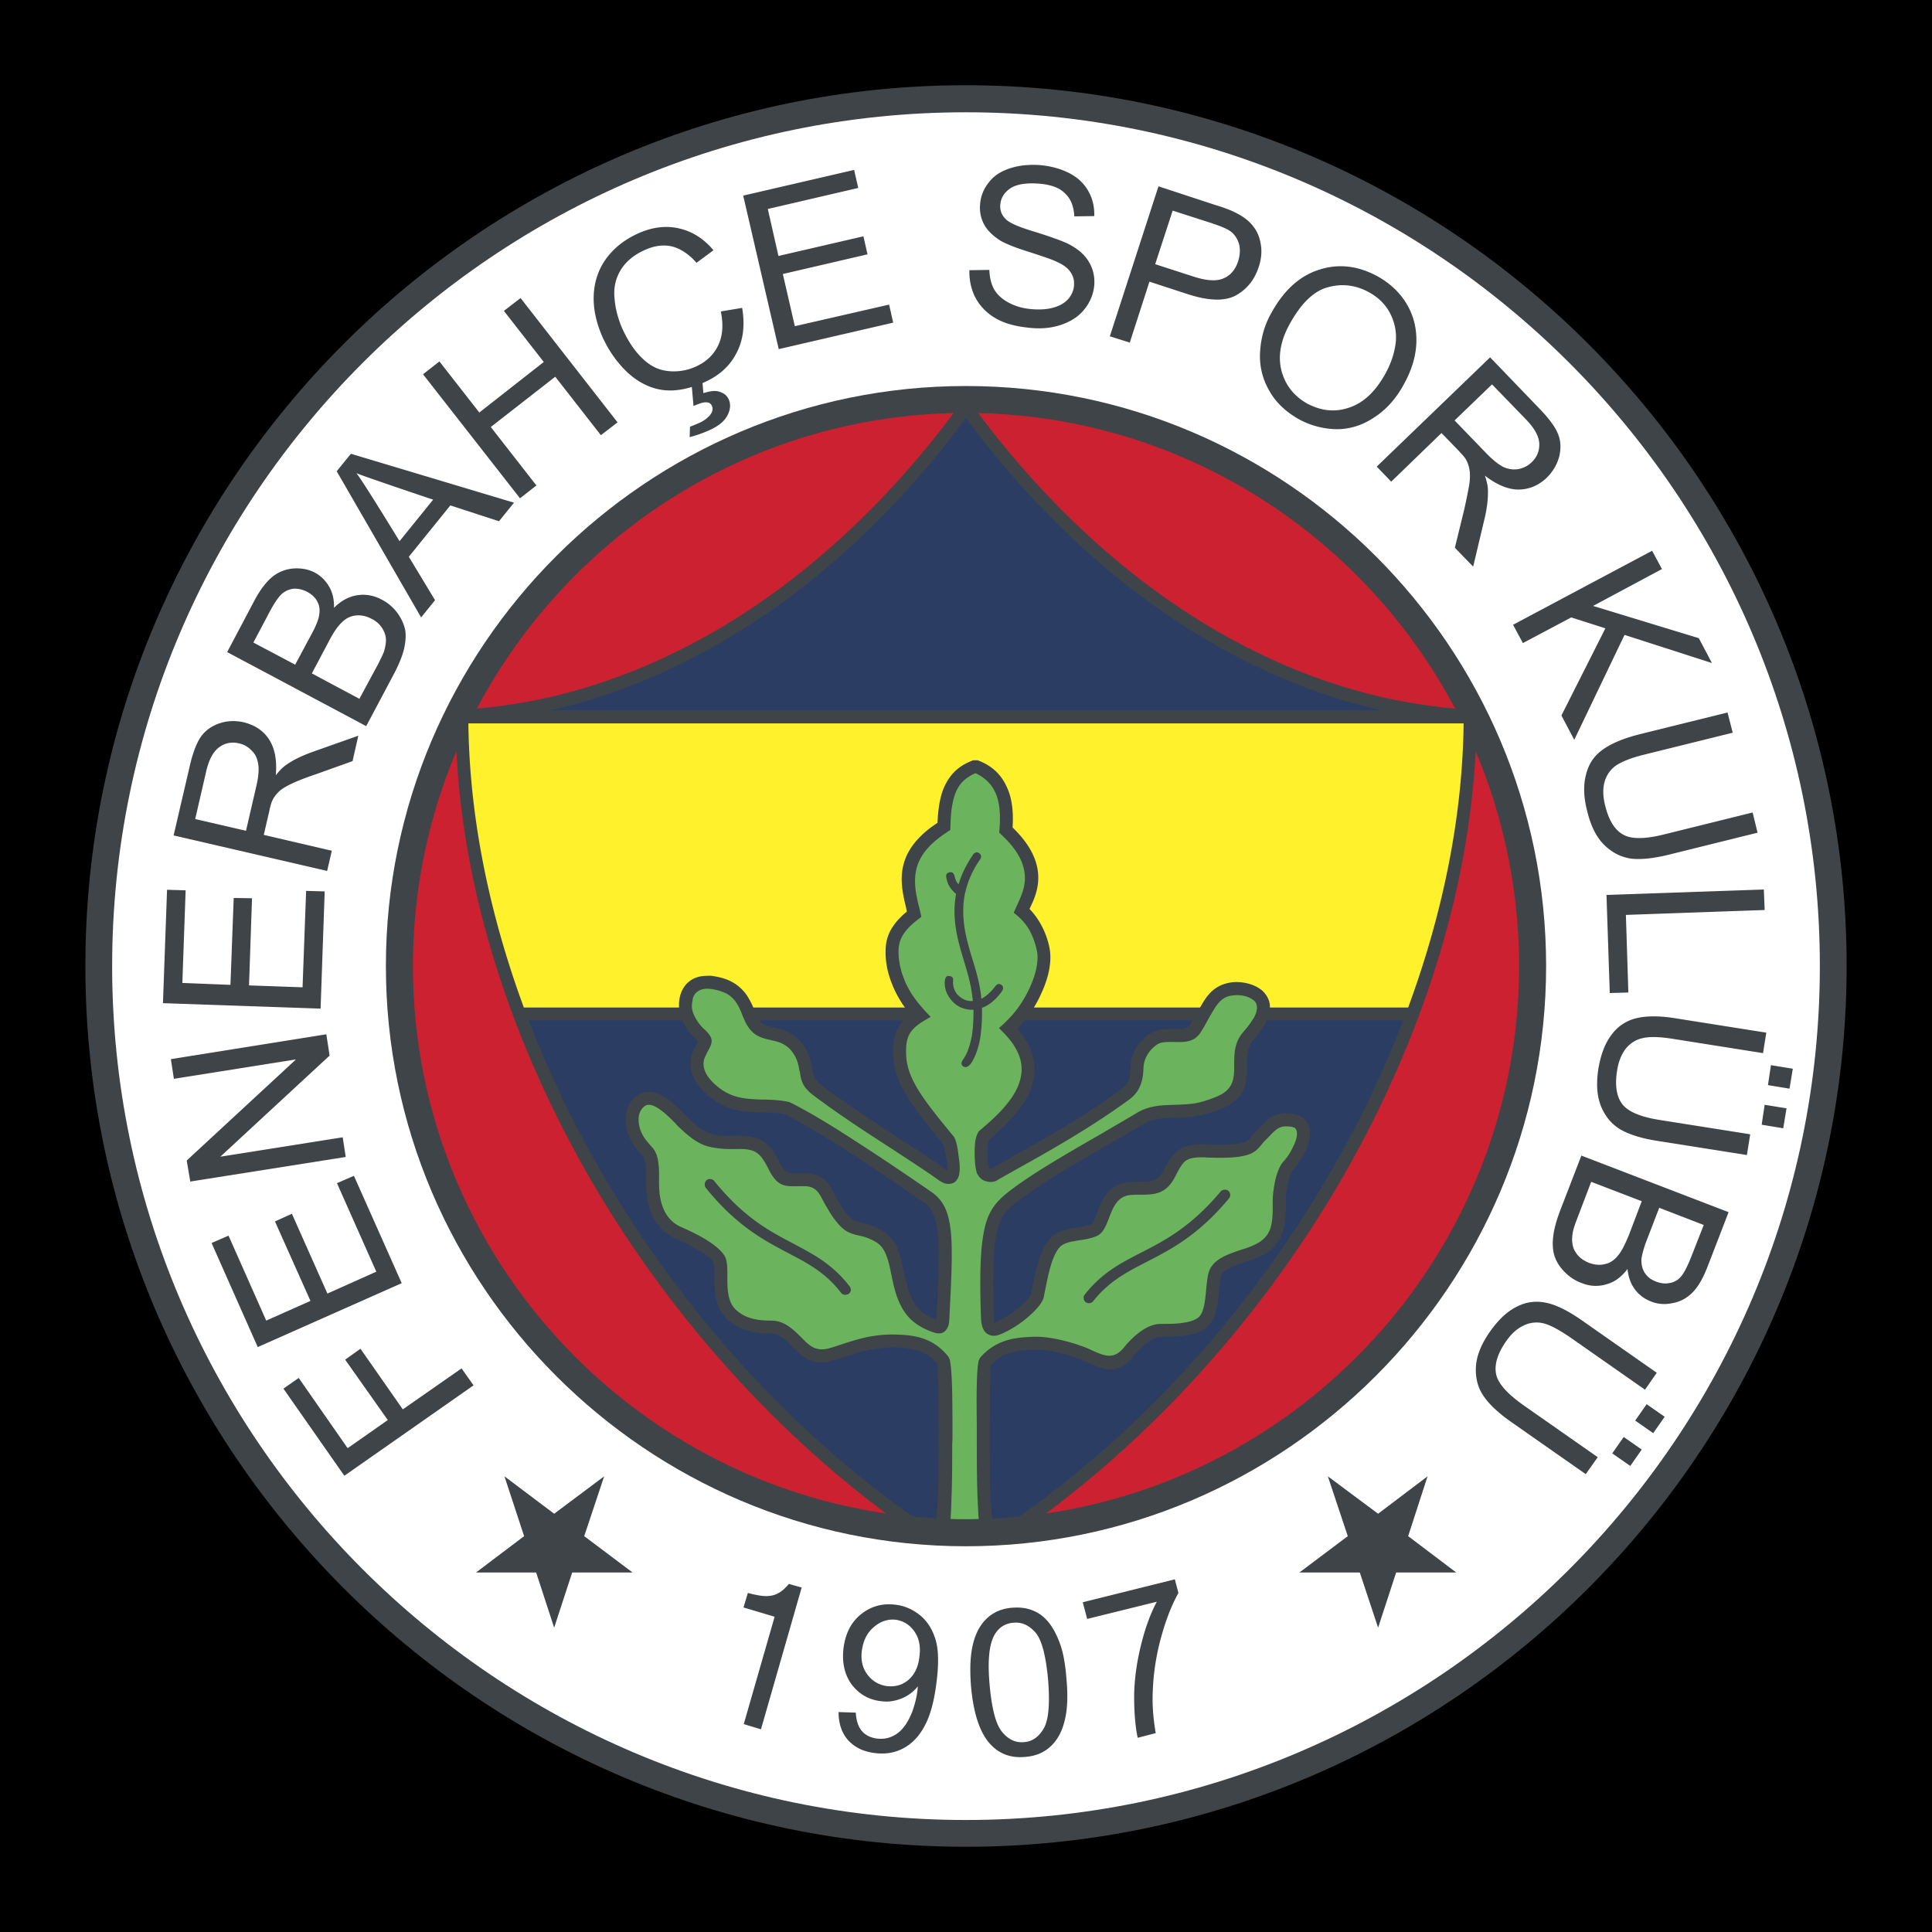
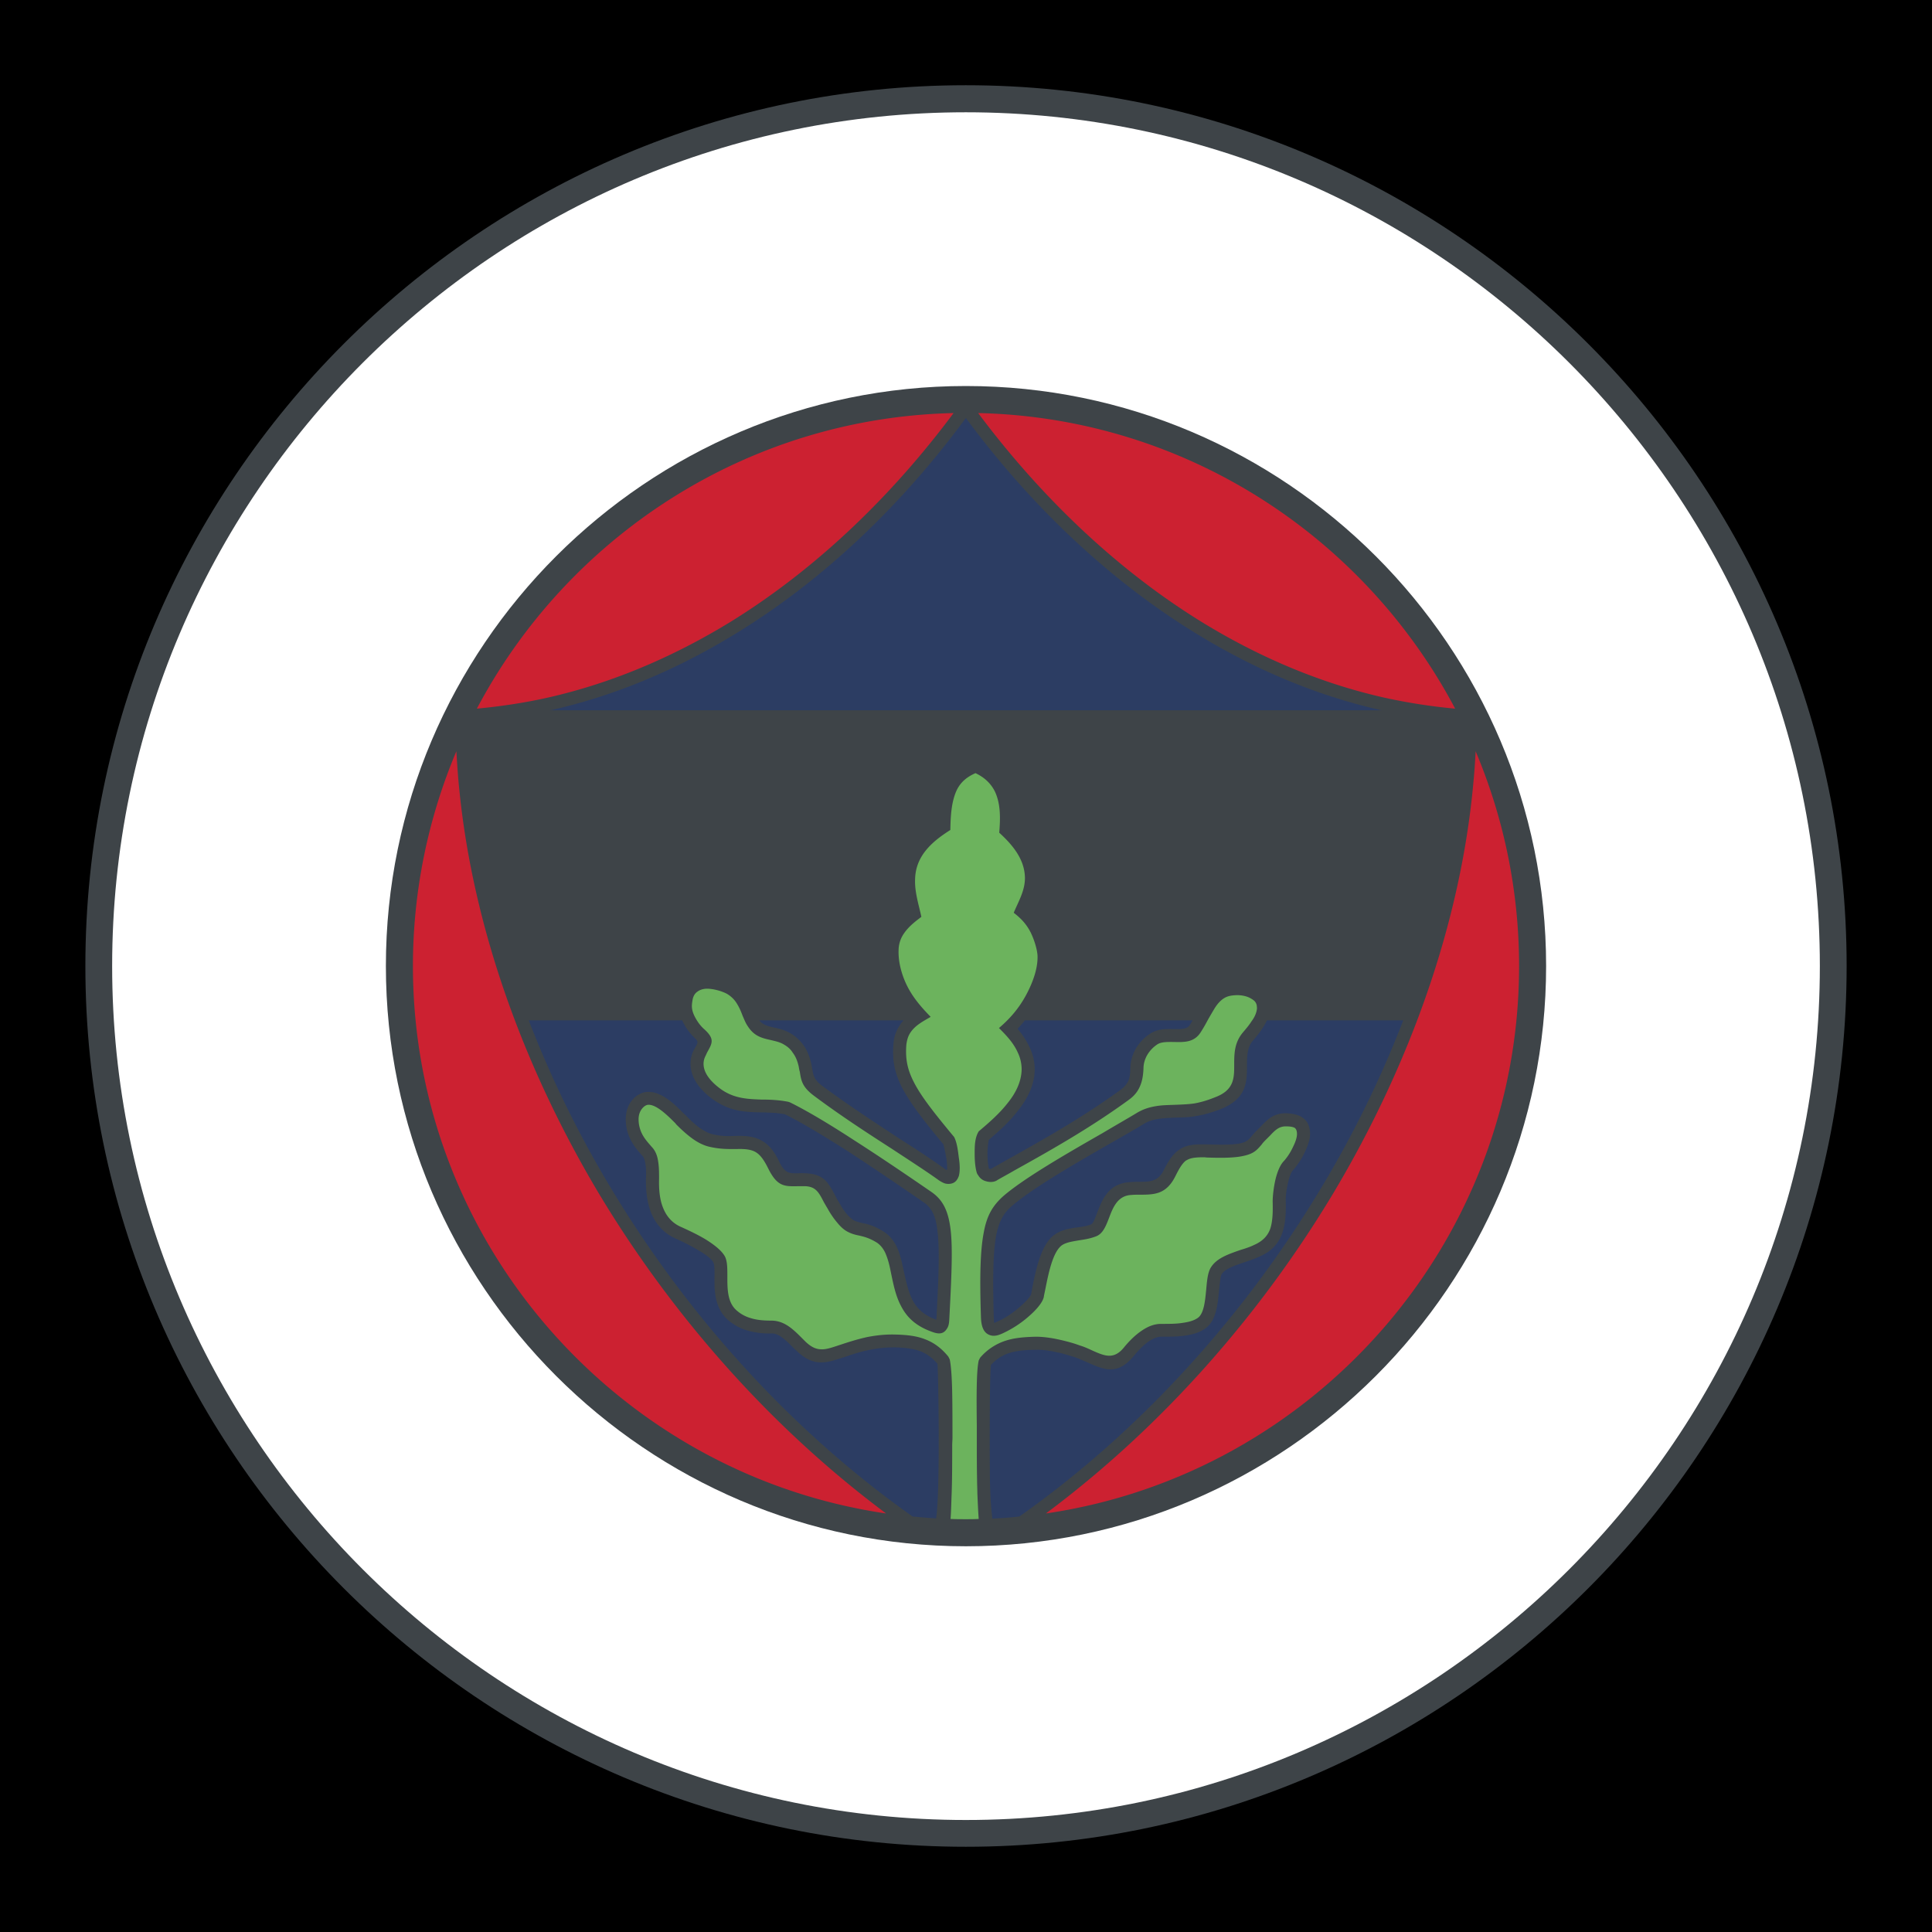
<svg xmlns="http://www.w3.org/2000/svg" viewBox="0 0 192.756 192.756">
  <g fill-rule="evenodd" clip-rule="evenodd">
    <path fill="#00000000" d="M0 0h192.756v192.756H0V0z" />
    <path d="M96.364 184.252c48.408 0 87.875-39.467 87.875-87.874 0-48.379-39.467-87.874-87.875-87.874-48.379 0-87.846 39.495-87.846 87.874 0 48.407 39.467 87.874 87.846 87.874z" fill="#3e4448" />
    <path d="M96.364 181.581c46.935 0 85.203-38.295 85.203-85.203s-38.268-85.176-85.203-85.176c-46.907 0-85.175 38.268-85.175 85.176-.001 46.908 38.268 85.203 85.175 85.203z" fill="#fff" />
    <path d="M96.364 154.271c31.89 0 57.892-26.03 57.892-57.893s-26.002-57.865-57.892-57.865c-31.862 0-57.864 26.002-57.864 57.865s26.001 57.893 57.864 57.893z" fill="#3e4448" />
    <path d="M47.576 70.703c9.076-17.171 26.957-29.028 47.562-29.491-6.104 8.205-13.682 15.563-22.377 20.906-5.233 3.188-10.848 5.669-16.79 7.168-2.781.708-5.561 1.145-8.395 1.417zM88.406 150.999c-26.629-3.897-47.208-26.929-47.208-54.621a55.085 55.085 0 0 1 4.334-21.423c.082 1.309.163 2.617.3 3.898 1.363 13.573 6.323 27.474 13.873 40.148 7.386 12.32 17.253 23.468 28.701 31.998zM147.225 74.955a55.103 55.103 0 0 1 4.334 21.423c0 27.692-20.578 50.724-47.209 54.621 11.449-8.53 21.314-19.678 28.701-31.998 7.658-12.838 12.648-26.957 13.928-40.694.109-1.117.191-2.235.246-3.352zM97.592 41.211c20.631.463 38.512 12.32 47.588 29.491a56.945 56.945 0 0 1-7.031-1.09c-6.434-1.444-12.539-4.062-18.152-7.495-8.696-5.342-16.274-12.701-22.405-20.906z" fill="#cc2131" />
    <path d="M54.908 70.866h82.94c-6.568-1.472-12.783-4.143-18.506-7.659-8.941-5.479-16.736-13.056-22.978-21.505-6.214 8.45-13.982 16.027-22.949 21.505-5.724 3.517-11.939 6.188-18.507 7.659zM68.072 101.802H52.754a107.551 107.551 0 0 0 8.068 16.518c7.686 12.865 18.098 24.422 30.227 32.98.791.081 1.554.136 2.344.19.437-2.645.218-14.854.137-15.427-.545-.627-1.09-1.009-1.717-1.254-.682-.246-1.499-.354-2.507-.382-.954 0-1.745.082-2.508.245-.763.137-1.554.382-2.507.709-.873.272-1.581.545-2.344.545-.817 0-1.581-.3-2.453-1.145a6.42 6.42 0 0 1-.463-.437c-.654-.653-1.309-1.308-2.044-1.308a7.745 7.745 0 0 1-2.453-.301 5.149 5.149 0 0 1-1.99-1.117c-1.281-1.227-1.281-2.943-1.254-4.333 0-.6 0-1.091-.109-1.31-.164-.354-.736-.79-1.445-1.198a21.096 21.096 0 0 0-2.317-1.2c-1.227-.545-1.989-1.471-2.453-2.562-.409-1.036-.545-2.263-.518-3.435.027-.518.027-1.008-.055-1.444-.054-.354-.136-.654-.299-.817l-.027-.027c-.382-.437-.791-.899-1.091-1.472a4.421 4.421 0 0 1-.544-2.153c0-.736.217-1.363.572-1.826.437-.572 1.063-.899 1.636-.899 1.362-.055 2.698 1.253 3.543 2.126.082.055.137.136.218.19.382.409.846.845 1.309 1.199.464.327.927.6 1.39.709.927.218 1.663.19 2.29.163h.109c1.117-.027 1.935.109 2.616.546.682.408 1.172 1.062 1.663 2.098.544 1.091.981 1.091 1.771 1.091.272-.027.545-.027.872 0 1.771.082 2.208.899 2.916 2.235.109.218.218.436.354.626.273.491.518.873.791 1.2.246.272.463.463.654.599.3.164.572.219.899.301.545.108 1.172.245 2.153.872.6.382 1.008.927 1.308 1.554.273.6.437 1.254.572 1.908.3 1.308.518 2.479.981 3.352.436.846 1.117 1.5 2.371 1.963 0-.137.027-.273.027-.463.218-4.089.3-6.678.082-8.396-.164-1.554-.6-2.344-1.418-2.89a369.25 369.25 0 0 0-7.522-5.069c-2.371-1.499-4.551-2.834-6.269-3.68a10.377 10.377 0 0 0-.954-.136c-.381-.027-.708-.027-1.036-.055h-.327c-1.608-.027-3.107-.082-4.77-1.227-.981-.682-1.689-1.472-2.071-2.344-.354-.846-.382-1.771.055-2.645.082-.163.164-.272.218-.381.164-.327.245-.464-.027-.736-.436-.408-.899-.954-1.199-1.554a.94.94 0 0 1-.137-.296zM90.15 101.802H75.758c.354.464.873.572 1.418.709.544.109 1.117.245 1.717.6.463.272.899.654 1.254 1.145s.627 1.117.79 1.854c.055.272.082.436.109.6.109.6.19 1.009.927 1.581 2.726 2.017 5.369 3.734 7.768 5.315 1.717 1.09 3.298 2.125 4.688 3.134l-.027-.027c.027 0 .055.027.082.027.027-.3 0-.681-.054-1.09a20.088 20.088 0 0 0-.3-1.472c-2.044-2.453-3.325-4.144-4.089-5.588-.817-1.581-1.036-2.862-.899-4.47.055-.654.246-1.281.654-1.854.081-.164.218-.328.354-.464zM118.986 101.802h-16.734c-.246.3-.49.6-.736.846a7.494 7.494 0 0 1 1.199 1.825c.381.791.518 1.526.518 2.263-.027 1.526-.709 2.861-1.662 4.062-.846 1.117-1.908 2.071-2.916 2.916a7.561 7.561 0 0 0 0 2.862c.027 0 .055.026.082.055h.08c.027 0 .027 0 .055-.028h.028c.326-.19 1.008-.572 1.689-.953 3.352-1.881 7.359-4.116 11.256-6.95.354-.272.572-.546.736-.873.137-.354.191-.762.191-1.254a4.12 4.12 0 0 1 .572-1.989 4.513 4.513 0 0 1 1.525-1.526c.709-.408 1.5-.408 2.262-.382.654 0 1.281.027 1.555-.381.111-.139.191-.329.3-.493zM99.008 151.518c.9-.055 1.799-.109 2.699-.218 12.129-8.559 22.541-20.115 30.227-32.98a107.507 107.507 0 0 0 8.068-16.518H126.4c-.137.3-.299.572-.463.818-.301.463-.627.845-.953 1.227-.547.653-.574 1.553-.574 2.426 0 1.689 0 3.352-2.697 4.415-.955.354-1.662.545-2.344.654-.682.137-1.309.137-2.154.163-.6.027-1.172.055-1.689.137s-.98.219-1.445.518c-1.008.6-2.18 1.281-3.434 1.989-3.516 2.018-7.74 4.471-9.703 6.188-.764.654-1.254 1.418-1.553 2.917-.301 1.608-.355 4.062-.246 8.068.027.49.027.653.027.653.055.027.354-.136.709-.3.654-.327 1.416-.872 2.016-1.417.545-.491.928-.927.982-1.145.027-.137.082-.437.137-.764.354-1.717.871-4.307 2.262-5.206.682-.463 1.416-.572 2.18-.682.492-.055.982-.136 1.391-.3.191-.054.381-.545.6-1.117.518-1.362 1.145-3.025 3.381-3.107.271-.027.545-.027.816-.027 1.035 0 1.881 0 2.453-1.145.518-1.036.953-1.663 1.58-2.071.627-.437 1.391-.546 2.508-.518h.301c.816.026 2.426.081 3.271-.109.625-.137.816-.354 1.117-.709.162-.19.326-.382.572-.626l.326-.328c.709-.735 1.309-1.362 2.59-1.335.436.027.953.081 1.418.327.543.3.926.817.926 1.744 0 .519-.219 1.172-.518 1.799a7.951 7.951 0 0 1-1.172 1.799l-.027.027c-.164.164-.328.6-.463 1.145-.164.682-.273 1.444-.246 1.963.027 1.172-.027 2.235-.354 3.161-.355 1.009-1.037 1.8-2.291 2.345-.463.218-.98.382-1.443.545-.982.327-1.936.654-2.289 1.172-.137.191-.191.845-.273 1.581-.137 1.418-.271 3.107-1.391 3.87-.572.409-1.254.6-2.018.709-.734.108-1.525.108-2.398.108-.381 0-.762.191-1.172.437-.572.382-1.117.981-1.525 1.472-1.635 1.99-2.971 1.391-4.633.654-.383-.163-.764-.327-1.174-.49-.627-.191-1.281-.409-1.988-.545-.654-.137-1.336-.246-1.963-.219-1.035 0-1.936.082-2.699.327-.68.218-1.254.6-1.799 1.172-.162 1.036-.135 9.677-.107 11.476.026 1.281.079 2.561.243 3.87z" fill="#2c3d63" />
-     <path d="M146.025 72.175H46.731c.109 9.349 2.071 18.943 5.533 28.346h15.481v-.108c0-.272 0-.545.054-.79.137-.764.491-1.336.981-1.718.491-.382 1.09-.545 1.745-.545.273-.027.545 0 .818.055.6.108 1.199.272 1.771.6s1.09.79 1.499 1.444c.246.409.409.736.545 1.062h15.127a10.616 10.616 0 0 1-1.253-2.262c-.491-1.199-.764-2.48-.654-3.816.054-.736.3-1.417.736-2.044.327-.491.79-.981 1.363-1.445l-.082-.409c-.572-2.398-1.308-5.533 3.135-8.449.082-1.636.3-2.89.817-3.871.573-1.118 1.417-1.881 2.752-2.372h.438c1.334.491 2.289 1.336 2.861 2.562.545 1.091.736 2.48.627 4.143 3.814 3.68 2.453 6.569 1.689 8.123.49.518.926 1.117 1.254 1.771.49.954.764 1.963.818 2.726.08 1.309-.328 2.753-.955 4.062-.191.436-.436.872-.68 1.28h16.57c.109-.163.219-.354.328-.545.408-.654.816-1.117 1.336-1.444.518-.327 1.09-.49 1.717-.545.463-.027.953.027 1.389.136.545.137 1.062.382 1.473.736.408.409.709.899.736 1.526v.136h13.791c3.462-9.402 5.425-18.997 5.534-28.345z" fill="#fff22d" />
    <path d="M97.646 151.545c-.438.026-.846.026-1.283.026-.518 0-1.036 0-1.526-.026.055-.627.082-1.881.109-2.508.055-1.526.055-3.271.055-4.824 0-.272.027-.519.027-.764 0-1.417 0-3.053-.027-4.497s-.109-2.698-.246-3.325l-.136-.272c-.708-.872-1.472-1.418-2.344-1.744-.845-.327-1.799-.437-2.971-.464-1.009-.026-1.881.082-2.753.245-.872.191-1.69.437-2.671.764-.763.245-1.39.49-1.935.463-.491 0-.981-.19-1.581-.763l-.409-.409c-.845-.845-1.717-1.689-2.998-1.689-.763 0-1.445-.055-2.044-.246a3.573 3.573 0 0 1-1.499-.844c-.872-.818-.845-2.235-.845-3.353 0-.764 0-1.418-.218-1.908-.3-.6-1.063-1.199-1.935-1.744-.818-.491-1.744-.927-2.48-1.255-.872-.381-1.444-1.062-1.771-1.88-.354-.845-.437-1.881-.409-2.917 0-.545 0-1.145-.082-1.663-.082-.626-.272-1.145-.681-1.553l.027.027c-.327-.382-.681-.763-.926-1.227a3.238 3.238 0 0 1-.382-1.526c0-.437.136-.79.327-1.035.19-.246.436-.409.654-.409.79-.028 1.88 1.035 2.589 1.744.082.082.136.136.191.218.436.437.926.899 1.472 1.309.572.436 1.227.79 1.88.927 1.09.245 1.908.218 2.589.218h.109c.873-.027 1.472.055 1.908.327.437.272.791.763 1.2 1.58.899 1.827 1.608 1.827 2.943 1.8h.791c1.036.055 1.336.627 1.826 1.58.109.191.218.383.382.654.3.546.627 1.009.927 1.363.327.409.654.709.981.899.491.272.872.354 1.281.437.436.108.954.218 1.745.708.354.245.627.6.817 1.009.218.491.382 1.063.49 1.608.3 1.444.518 2.644 1.09 3.707.573 1.117 1.472 1.989 3.081 2.562.79.3 1.199.164 1.499-.327.218-.327.218-.708.246-1.28.218-4.144.327-6.787.109-8.613-.245-1.99-.845-3.025-1.99-3.789-2.535-1.744-5.151-3.516-7.577-5.069-2.426-1.581-4.688-2.943-6.459-3.816l-.164-.054a10.804 10.804 0 0 0-1.172-.164 14.729 14.729 0 0 0-1.09-.055h-.354c-1.39-.055-2.726-.082-4.061-1.008-.764-.546-1.336-1.146-1.608-1.771-.218-.519-.245-1.063.027-1.582.055-.108.109-.245.164-.354.518-.927.763-1.336-.272-2.29-.354-.3-.682-.735-.927-1.199-.19-.354-.327-.735-.327-1.117 0-.19.027-.382.055-.545.055-.437.246-.735.491-.899.245-.191.6-.3.981-.3.191 0 .381.026.572.055.463.081.927.218 1.363.436.382.218.764.545 1.036 1.009.3.49.436.872.573 1.227.163.354.272.682.518 1.035.627.981 1.417 1.172 2.29 1.363.436.108.899.19 1.335.463.327.191.627.437.845.791.273.354.464.79.6 1.39.028.163.055.354.109.519.136.898.246 1.525 1.417 2.398 2.699 2.017 5.397 3.761 7.85 5.342 1.69 1.117 3.271 2.126 4.634 3.107.218.136.409.245.599.3.218.055.437.055.654 0a.89.89 0 0 0 .545-.409c.082-.109.109-.218.164-.327.136-.518.108-1.172 0-1.854-.082-.653-.164-1.444-.463-2.044-2.017-2.426-3.298-4.062-4.006-5.451-.682-1.309-.873-2.398-.764-3.762.055-.436.164-.872.437-1.254.49-.708 1.253-1.09 1.989-1.525-1.09-1.118-2.017-2.208-2.617-3.68-.409-1.009-.654-2.126-.572-3.217.054-.518.218-.981.518-1.417.463-.682 1.09-1.172 1.744-1.663-.272-1.253-.681-2.48-.627-3.761.055-2.317 1.663-3.734 3.516-4.906.027-1.309.082-2.808.654-4.007.382-.763.982-1.281 1.854-1.663.873.409 1.525 1.008 1.936 1.826.6 1.281.545 2.726.436 4.116 1.281 1.172 2.508 2.589 2.562 4.443.027 1.308-.627 2.371-1.117 3.543.734.572 1.254 1.117 1.689 1.962.381.791.627 1.636.682 2.263.055 1.062-.301 2.262-.846 3.407-.736 1.554-1.689 2.753-2.998 3.87.736.735 1.445 1.472 1.881 2.453.273.572.381 1.145.381 1.689-.027 1.199-.572 2.316-1.361 3.298-.818 1.063-1.908 2.018-2.916 2.862-.41.654-.41 1.499-.41 2.262 0 .654.055 1.309.191 1.8a.75.75 0 0 0 .164.327c.135.245.354.436.627.545.299.108.625.163.953.082.109-.027.244-.082.354-.164.764-.436 1.227-.682 1.689-.954 3.381-1.88 7.469-4.17 11.395-7.032.572-.408.926-.872 1.145-1.417.219-.519.299-1.091.326-1.718 0-.518.164-.98.383-1.362a3.225 3.225 0 0 1 1.035-1.063c.408-.245 1.035-.218 1.607-.218 1.037.027 2.018.055 2.672-.953a14.8 14.8 0 0 0 .654-1.118c.191-.354.436-.764.709-1.227.299-.49.6-.817.926-1.035.328-.219.682-.301 1.119-.328.354-.026.68 0 1.008.082.354.082.654.246.898.437a.83.83 0 0 1 .301.654c.027.108 0 .245-.027.382-.082.381-.273.735-.518 1.062-.219.354-.545.736-.846 1.091-.871 1.035-.871 2.152-.871 3.271 0 1.254 0 2.479-1.881 3.188-.873.354-1.5.518-2.1.627-.572.082-1.172.108-1.963.137-.654.026-1.254.026-1.881.136-.654.109-1.281.3-1.906.682-.9.545-2.1 1.227-3.381 1.99-3.57 2.044-7.877 4.523-9.949 6.322-.953.873-1.607 1.799-1.934 3.652-.328 1.718-.41 4.252-.273 8.368.027 1.172.383 1.69.98 1.854.52.136 1.01-.108 1.609-.409a10.71 10.71 0 0 0 2.316-1.607c.709-.628 1.254-1.309 1.363-1.8.055-.326.107-.545.162-.817.301-1.499.736-3.761 1.691-4.388.436-.272 1.035-.354 1.662-.464.545-.081 1.09-.164 1.662-.382.709-.245 1.01-1.008 1.336-1.853.381-1.009.846-2.235 2.234-2.29.273-.027.545-.027.764-.027 1.5 0 2.699 0 3.625-1.854.408-.817.709-1.309 1.09-1.581h.027c.383-.245.9-.299 1.771-.299.082 0 .164.026.301.026.873.027 2.562.082 3.598-.163 1.035-.219 1.336-.573 1.826-1.145.109-.164.273-.327.463-.518l.355-.355c.49-.518.898-.954 1.635-.926.273 0 .6.026.816.136.137.082.246.272.246.627 0 .327-.137.764-.381 1.254-.246.545-.6 1.09-.955 1.472l.027-.027c-.354.354-.627 1.009-.816 1.744-.191.791-.301 1.69-.301 2.317.027 1.036 0 1.962-.244 2.698-.246.682-.736 1.227-1.609 1.608-.381.19-.871.354-1.334.49-1.174.409-2.318.791-2.918 1.663-.354.49-.436 1.28-.518 2.207-.109 1.145-.219 2.48-.846 2.917-.381.272-.898.409-1.471.49-.627.109-1.363.109-2.209.109-.652 0-1.279.245-1.879.653-.709.463-1.363 1.146-1.826 1.718-1.01 1.227-1.936.817-3.107.3-.41-.191-.818-.382-1.281-.518-.654-.246-1.391-.437-2.127-.6-.764-.164-1.525-.273-2.262-.273-1.145.027-2.152.109-3.053.41a5.629 5.629 0 0 0-2.508 1.689l-.135.272c-.246 1.062-.219 3.952-.191 6.541v1.335c0 1.282 0 2.727.027 4.062 0 .437.027.873.027 1.281.027.654.082 1.936.136 2.59z" fill="#6cb35d" />
-     <path d="M97.781 85.748a9.893 9.893 0 0 0-1.2 2.317c-.081.272-.19.572-.245.845 0 .055-.027.109-.054.191a9.175 9.175 0 0 0-.164 1.254c-.108 1.962.382 3.625.873 5.261.381 1.199.735 2.426.899 3.788 0 .082 0 .164.027.246.408-.219.846-.573 1.281-1.118.191-.272.408-.49.709-.272.299.218.162.518-.055.79-.6.791-1.254 1.281-1.881 1.499.027.954-.027 1.99-.164 2.944-.162.98-.463 1.88-.899 2.562-.219.3-.546.545-.818.327-.328-.245-.082-.545.109-.845.354-.545.6-1.336.764-2.181.135-.872.163-1.771.163-2.617a2.777 2.777 0 0 1-1.171-.19 2.548 2.548 0 0 1-1.118-.872 2.507 2.507 0 0 1-.572-1.799c.027-.3.136-.572.49-.49.381.055.354.3.327.627 0 .409.137.817.381 1.144.219.246.491.465.818.601.245.082.49.137.79.109-.025-.109-.025-.245-.053-.354-.137-1.309-.492-2.48-.846-3.652-.518-1.717-1.036-3.435-.926-5.533.027-.409.081-.763.136-1.145a3.371 3.371 0 0 1-.518-.545c-.191-.272-.327-.518-.436-1.008-.055-.218-.082-.518.3-.6.354-.082.463.19.518.409.081.354.163.518.299.682a.38.38 0 0 0 .082.109c.055-.136.108-.3.163-.463.3-.873.736-1.663 1.281-2.48.109-.191.355-.354.627-.164.247.16.22.433.083.623zM122.611 119.573c-3.08 3.707-5.832 5.097-8.258 6.351-1.963 1.009-3.707 1.908-5.287 3.897-.164.218-.545.273-.764.082s-.246-.545-.082-.736c1.717-2.181 3.57-3.135 5.643-4.197 2.344-1.199 4.961-2.562 7.932-6.105.164-.19.518-.245.764-.055a.553.553 0 0 1 .052.763zM71.261 117.829c2.971 3.68 5.588 5.042 7.932 6.269 2.044 1.09 3.871 2.044 5.56 4.225.164.218.218.545-.082.764-.272.163-.6.108-.763-.109-1.526-1.99-3.271-2.916-5.206-3.925-2.426-1.281-5.179-2.698-8.286-6.542a.585.585 0 0 1 .082-.763c.218-.192.6-.138.763.081zM161.998 143.368l1.799 1.254-1.145 1.635-1.798-1.254 1.144-1.635zM164.287 140.097l1.799 1.254-1.145 1.635-1.798-1.254 1.144-1.635zM159.408 145.385l-1.199 1.69-7.441-5.207c-1.281-.899-2.207-1.771-2.752-2.589-.572-.817-.818-1.799-.764-2.89.055-1.09.518-2.262 1.391-3.516.844-1.199 1.744-2.044 2.697-2.508.953-.49 1.936-.6 2.943-.382 1.037.219 2.209.818 3.572 1.772l7.439 5.206-1.172 1.689-7.441-5.206c-1.117-.763-2.016-1.254-2.697-1.417a2.894 2.894 0 0 0-1.963.218c-.654.3-1.227.818-1.744 1.554-.873 1.254-1.199 2.344-1.01 3.299.191.926 1.092 1.935 2.699 3.079l7.442 5.208zM176.061 110.225l2.181.354-.328 1.989-2.152-.354.299-1.989zM176.688 106.272l2.181.354-.328 1.99-2.152-.354.299-1.99zM174.617 113.168l-.328 2.071-8.967-1.417c-1.553-.246-2.752-.627-3.625-1.118-.871-.518-1.498-1.253-1.936-2.262-.436-1.036-.518-2.29-.299-3.762.244-1.472.682-2.616 1.336-3.461a4.27 4.27 0 0 1 2.48-1.636c1.008-.245 2.344-.245 3.979.027l8.967 1.417-.326 2.044-8.941-1.417c-1.361-.218-2.371-.245-3.053-.082-.68.137-1.225.491-1.689 1.036-.436.572-.734 1.281-.873 2.181-.244 1.499-.053 2.644.52 3.38.6.763 1.854 1.281 3.789 1.58l8.966 1.419zM160.279 89.291l15.7-.545.082 2.045-13.846.49.246 7.741-1.854.054-.328-9.785zM174.861 81.061l.492 2.017-8.805 2.181c-1.525.381-2.807.518-3.789.409-.98-.137-1.879-.573-2.67-1.335-.791-.763-1.363-1.881-1.719-3.353-.381-1.417-.408-2.671-.135-3.68.244-1.036.791-1.881 1.635-2.48.846-.627 2.072-1.145 3.68-1.554l8.805-2.181.518 2.018-8.805 2.18c-1.336.327-2.262.708-2.834 1.09a2.92 2.92 0 0 0-1.145 1.636c-.191.681-.164 1.472.055 2.344.354 1.472.953 2.453 1.799 2.916.816.463 2.18.463 4.115-.027l8.803-2.181zM150.959 62.335l13.873-7.386.98 1.826-6.869 3.679 10.549 3.217 1.309 2.48-8.721-2.807-5.016 10.466-1.281-2.426 4.387-8.695-3.406-1.089-4.825 2.561-.98-1.826zM96.718 26.957l1.991-.027c.027.791.191 1.445.49 1.962.326.545.816.981 1.498 1.335.682.355 1.473.573 2.371.627.791.055 1.5 0 2.127-.191.627-.19 1.09-.49 1.418-.872.326-.409.518-.845.545-1.335.027-.491-.082-.927-.355-1.309-.244-.382-.709-.736-1.336-1.009-.408-.218-1.307-.518-2.725-.981-1.418-.436-2.426-.845-2.971-1.172-.709-.463-1.254-.981-1.58-1.581a3.54 3.54 0 0 1-.41-1.99c.055-.79.328-1.526.846-2.181.49-.654 1.172-1.117 2.07-1.417.873-.3 1.854-.409 2.918-.354 1.145.082 2.152.354 3.023.791.873.436 1.5 1.036 1.938 1.799.436.763.625 1.608.6 2.507l-1.99.027c-.055-1.008-.355-1.771-.955-2.316-.572-.573-1.471-.872-2.67-.954-1.254-.082-2.182.082-2.781.49-.6.409-.926.954-.98 1.608-.055.573.137 1.036.518 1.417.354.409 1.391.845 3.053 1.336 1.635.518 2.779.927 3.379 1.254.9.49 1.527 1.062 1.908 1.744.41.682.572 1.444.52 2.262a4.373 4.373 0 0 1-.9 2.317c-.518.709-1.254 1.227-2.182 1.581-.926.354-1.934.49-3.053.409-1.416-.109-2.588-.381-3.516-.872-.926-.491-1.635-1.172-2.125-2.017-.492-.871-.711-1.853-.684-2.888zM77.694 34.833L74.15 19.516l11.066-2.563.409 1.799-9.021 2.099 1.063 4.688 8.476-1.962.409 1.798-8.449 1.963 1.199 5.206 9.404-2.153.408 1.799-11.42 2.643zM73.469 35.242c.682-1.281.873-2.78.573-4.524l-2.126.354c.272 1.335.191 2.453-.272 3.407s-1.227 1.663-2.29 2.126a5.29 5.29 0 0 1-2.752.409c-.954-.109-1.799-.545-2.562-1.308-.763-.736-1.417-1.745-1.962-2.944-.409-.954-.682-1.935-.763-2.971-.109-1.008.082-1.962.6-2.834.518-.845 1.308-1.526 2.426-2.017.954-.436 1.853-.545 2.698-.354.845.218 1.663.736 2.453 1.635l1.69-1.254c-.981-1.172-2.126-1.881-3.435-2.18-1.308-.3-2.671-.136-4.116.518-1.254.572-2.29 1.363-3.08 2.398-.791 1.063-1.227 2.262-1.309 3.625-.082 1.39.218 2.808.873 4.307.627 1.363 1.444 2.535 2.48 3.516 1.036.954 2.181 1.554 3.435 1.745.92.14 1.916.042 2.994-.288l.168 1.896c.463-.191.817-.327 1.062-.354.219-.027.409 0 .518.055a.6.6 0 0 1 .245.272c.382.791-.79 1.526-1.253 1.717-.19.082-.491.218-.927.381l-.027 1.036a11.98 11.98 0 0 0 1.881-.654c.954-.409 1.581-.927 1.88-1.499.3-.572.354-1.118.136-1.608-.163-.354-.436-.6-.845-.736-.408-.164-.899-.136-1.689.109l-.079-1.009c.044-.019.088-.035.133-.055 1.498-.655 2.588-1.636 3.242-2.917zM51.882 49.715l-9.676-12.374 1.636-1.281 3.979 5.097 6.432-5.042-3.979-5.097 1.663-1.281 9.676 12.401-1.663 1.281-4.552-5.833-6.432 5.016 4.552 5.833-1.636 1.28zM55.289 151.026l4.988-3.733-1.989 5.969 4.824 3.625h-6.024l-1.799 5.506-1.799-5.506h-5.996l4.797-3.625-1.962-5.969 4.96 3.733zM108.467 161.521l-.438-1.663 9.186-2.289.355 1.362c-.654 1.173-1.254 2.671-1.746 4.498a23.34 23.34 0 0 0-.816 5.424c-.055 1.281.055 2.644.299 4.061l-1.799.464c-.244-1.117-.354-2.535-.354-4.225.027-1.69.271-3.353.682-5.016.408-1.662.926-3.106 1.58-4.333l-6.949 1.717zM75.922 172.532l-1.717-.518 3.08-10.712-3.107-.927.437-1.445c1.881.491 2.89.545 4.088-.899l1.281.354-4.062 14.147zM137.494 151.026l-5.015-3.733 1.99 5.969-4.824 3.625h6.023l1.826 5.506 1.799-5.506h5.996l-4.797-3.625 1.936-5.969-4.934 3.733zM47.249 138.216l-12.893 9.022-6.078-8.695 1.527-1.063 4.879 7.005 4.006-2.807-4.252-6.024 1.526-1.091 4.225 6.051 5.86-4.088 1.2 1.69zM31.985 100.63l-15.727-.545.409-11.312 1.854.055-.328 9.24 4.798.191.326-8.668 1.827.027-.3 8.695 5.342.191.355-9.621 1.853.054-.409 11.693zM34.493 115.43l-15.509 2.454-.355-2.1 10.903-10.085-12.183 1.936-.3-1.963 15.509-2.48.326 2.126-10.902 10.085 12.211-1.935.3 1.962zM40.08 128.022L25.716 134.4l-4.606-10.384 1.69-.736 3.761 8.477 4.416-1.963-3.544-7.932 1.69-.762 3.544 7.959 4.878-2.181-3.924-8.831 1.69-.736 4.769 10.711zM96.882 168.28c-.137-1.744-.082-3.135.19-4.226.246-1.062.709-1.935 1.363-2.562s1.5-1.009 2.562-1.09c.791-.055 1.471.026 2.098.3.627.245 1.145.682 1.582 1.227.436.572.789 1.254 1.09 2.099.301.817.518 1.963.627 3.406.164 1.718.109 3.107-.164 4.198-.244 1.062-.709 1.935-1.363 2.562-.652.627-1.498 1.009-2.561 1.091-1.418.136-2.562-.272-3.463-1.227-1.062-1.117-1.716-3.052-1.961-5.778zm1.854-.164c.219 2.398.627 3.952 1.254 4.688.625.763 1.361 1.09 2.18 1.008.818-.054 1.471-.518 1.963-1.362.49-.845.627-2.453.436-4.852-.219-2.398-.627-3.979-1.254-4.716-.654-.735-1.363-1.062-2.207-.98-.818.055-1.445.463-1.881 1.199-.545.954-.709 2.617-.491 5.015zM83.663 170.814l1.718.055c.054.817.245 1.417.626 1.854.354.409.873.654 1.5.736.545.054 1.035 0 1.499-.218a2.9 2.9 0 0 0 1.118-.873c.327-.381.627-.926.899-1.607.245-.709.436-1.418.518-2.154 0-.081.027-.19.027-.354a3.965 3.965 0 0 1-1.608 1.199c-.682.272-1.363.381-2.072.272-1.226-.136-2.18-.709-2.916-1.663-.708-.98-.981-2.181-.817-3.598.19-1.499.763-2.616 1.744-3.407.981-.79 2.126-1.117 3.434-.953.954.108 1.772.49 2.508 1.09.708.6 1.199 1.391 1.499 2.398.3.981.327 2.372.109 4.144-.218 1.854-.6 3.324-1.145 4.36-.545 1.063-1.254 1.826-2.099 2.29-.873.49-1.854.654-2.917.518-1.145-.137-2.017-.572-2.671-1.281-.627-.709-.954-1.662-.954-2.808zm8.068-5.533c.136-1.008-.027-1.853-.518-2.534-.463-.654-1.09-1.036-1.854-1.146-.791-.081-1.526.164-2.18.736-.682.572-1.063 1.363-1.199 2.398-.109.927.082 1.717.572 2.345a2.83 2.83 0 0 0 1.962 1.145c.817.082 1.526-.109 2.125-.627.601-.517.983-1.281 1.092-2.317zM42.015 61.6l-8.422-14.583 1.417-1.744 16.272 4.879-1.499 1.853-4.852-1.581-4.143 5.124 2.616 4.333-1.389 1.719zm-2.153-7.605l3.353-4.144s-6.841-2.29-7.659-2.644c.653.792 4.306 6.788 4.306 6.788zM36.537 72.447L22.664 65.06l2.753-5.206c.572-1.063 1.172-1.827 1.771-2.317a3.795 3.795 0 0 1 2.099-.818c.791-.054 1.499.082 2.126.409a3.673 3.673 0 0 1 1.417 1.39c.354.6.518 1.309.491 2.126.708-.708 1.472-1.117 2.29-1.253.845-.137 1.663 0 2.48.436a4.49 4.49 0 0 1 1.581 1.363c.409.572.654 1.145.764 1.717.081.573.027 1.2-.137 1.881-.164.682-.491 1.472-.954 2.371l-2.808 5.288zm-.682-2.725l1.854-3.435c.299-.6.518-1.036.6-1.281.136-.463.218-.899.191-1.281-.027-.381-.164-.736-.409-1.117a2.545 2.545 0 0 0-1.036-.873c-.49-.272-1.036-.382-1.554-.327s-.981.272-1.39.682c-.409.382-.845 1.008-1.308 1.908l-1.69 3.189 4.742 2.535zm-6.405-3.408l1.608-2.998c.437-.791.682-1.417.763-1.826.109-.545.082-1.009-.136-1.417-.191-.409-.518-.736-1.009-1.009-.463-.245-.927-.354-1.39-.327a2.14 2.14 0 0 0-1.227.572c-.354.354-.79 1.009-1.308 2.018l-1.472 2.78 4.171 2.207zM32.639 86.893L17.321 83.35l1.581-6.787c.3-1.363.682-2.372 1.118-3.026.436-.627 1.063-1.09 1.854-1.362.791-.273 1.608-.3 2.453-.109 1.09.272 1.935.818 2.507 1.69.573.872.818 2.071.682 3.598.381-.491.708-.818 1.036-1.036.682-.49 1.5-.872 2.426-1.227l4.77-1.689-.572 2.535-3.653 1.308c-1.063.354-1.88.682-2.453.954s-1.009.545-1.254.791c-.272.272-.491.545-.627.845-.109.218-.218.573-.327 1.118l-.545 2.344 6.787 1.581-.465 2.015zm-8.095-4.007l1.009-4.361c.218-.927.3-1.663.218-2.235-.082-.573-.272-1.036-.654-1.39a2.345 2.345 0 0 0-1.281-.736c-.708-.163-1.363-.054-1.962.382-.572.409-1.008 1.199-1.281 2.317l-1.118 4.852 5.069 1.171zM137.357 46.554l11.312-10.902 4.824 5.015c.98 1.009 1.635 1.854 1.934 2.59.301.708.328 1.472.137 2.29-.219.817-.627 1.499-1.254 2.126-.816.763-1.717 1.145-2.779 1.172-1.064 0-2.182-.463-3.381-1.39.191.572.301 1.063.301 1.445.027.817-.082 1.717-.301 2.698l-1.172 4.933-1.826-1.881.928-3.788c.244-1.09.408-1.936.518-2.562.082-.627.082-1.145 0-1.5a3.046 3.046 0 0 0-.354-.981c-.109-.191-.383-.491-.736-.872l-1.689-1.745-5.016 4.852-1.446-1.5zm7.768-4.607l3.107 3.217c.654.681 1.254 1.171 1.744 1.417.518.245 1.037.3 1.527.218.518-.109.953-.327 1.309-.681.545-.518.789-1.145.762-1.854-.027-.736-.463-1.499-1.254-2.344l-3.461-3.57-3.734 3.597zM126.836 31.236c1.254-2.29 2.863-3.734 4.797-4.333 1.936-.627 3.898-.382 5.834.681 1.254.709 2.234 1.636 2.916 2.808.682 1.172.98 2.453.926 3.843-.053 1.363-.49 2.752-1.252 4.116-.764 1.417-1.746 2.507-2.918 3.271-1.172.79-2.426 1.199-3.76 1.199a8.123 8.123 0 0 1-3.816-1.009c-1.281-.736-2.289-1.663-2.943-2.862a6.793 6.793 0 0 1-.9-3.843c.081-1.391.436-2.672 1.116-3.871zm1.853 1.063c-.926 1.663-1.199 3.216-.844 4.661.381 1.444 1.227 2.534 2.562 3.298 1.389.735 2.779.899 4.197.408 1.416-.463 2.615-1.58 3.598-3.352.627-1.118.953-2.208 1.062-3.243.082-1.036-.137-1.99-.6-2.862s-1.172-1.553-2.072-2.044c-1.281-.708-2.643-.899-4.061-.518-1.416.354-2.697 1.58-3.842 3.652zM110.729 33.553l4.852-14.964 5.643 1.854c1.008.3 1.744.6 2.234.872.682.354 1.227.79 1.607 1.308.383.491.627 1.09.736 1.827.109.708.027 1.444-.217 2.18-.41 1.254-1.146 2.208-2.264 2.834-1.09.6-2.697.572-4.797-.109l-3.844-1.254-1.961 6.078-1.989-.626zm4.523-7.196l3.871 1.253c1.281.409 2.264.464 2.943.164.709-.299 1.199-.872 1.473-1.744.191-.626.219-1.227.055-1.772-.191-.545-.49-.981-.982-1.281-.299-.19-.898-.436-1.799-.736l-3.816-1.227-1.745 5.343zM157.773 115.294l14.689 5.643-2.125 5.505c-.436 1.117-.928 1.963-1.473 2.508-.572.572-1.227.927-1.988 1.062-.764.164-1.473.109-2.154-.163-.627-.245-1.172-.627-1.58-1.172-.438-.572-.682-1.254-.764-2.071-.6.79-1.281 1.309-2.1 1.526a3.624 3.624 0 0 1-2.506-.137c-.682-.245-1.254-.654-1.746-1.172-.49-.518-.789-1.036-.953-1.581s-.191-1.199-.109-1.881c.082-.708.301-1.526.654-2.479l2.155-5.588zm.981 2.616l-1.391 3.652c-.244.627-.381 1.063-.436 1.336-.082.49-.109.899-.027 1.28.055.383.244.71.518 1.063.301.327.654.572 1.145.764.545.19 1.064.245 1.582.108.518-.108.926-.408 1.281-.845.354-.408.707-1.117 1.09-2.044l1.281-3.38-5.043-1.934zm6.787 2.59l-1.227 3.189c-.328.845-.49 1.498-.545 1.907-.027.545.082 1.009.326 1.39.246.382.6.682 1.117.873.49.19.955.245 1.418.136.463-.081.846-.327 1.145-.708.301-.382.654-1.091 1.062-2.153l1.145-2.917-4.441-1.717z" fill="#3e4448" />
  </g>
</svg>